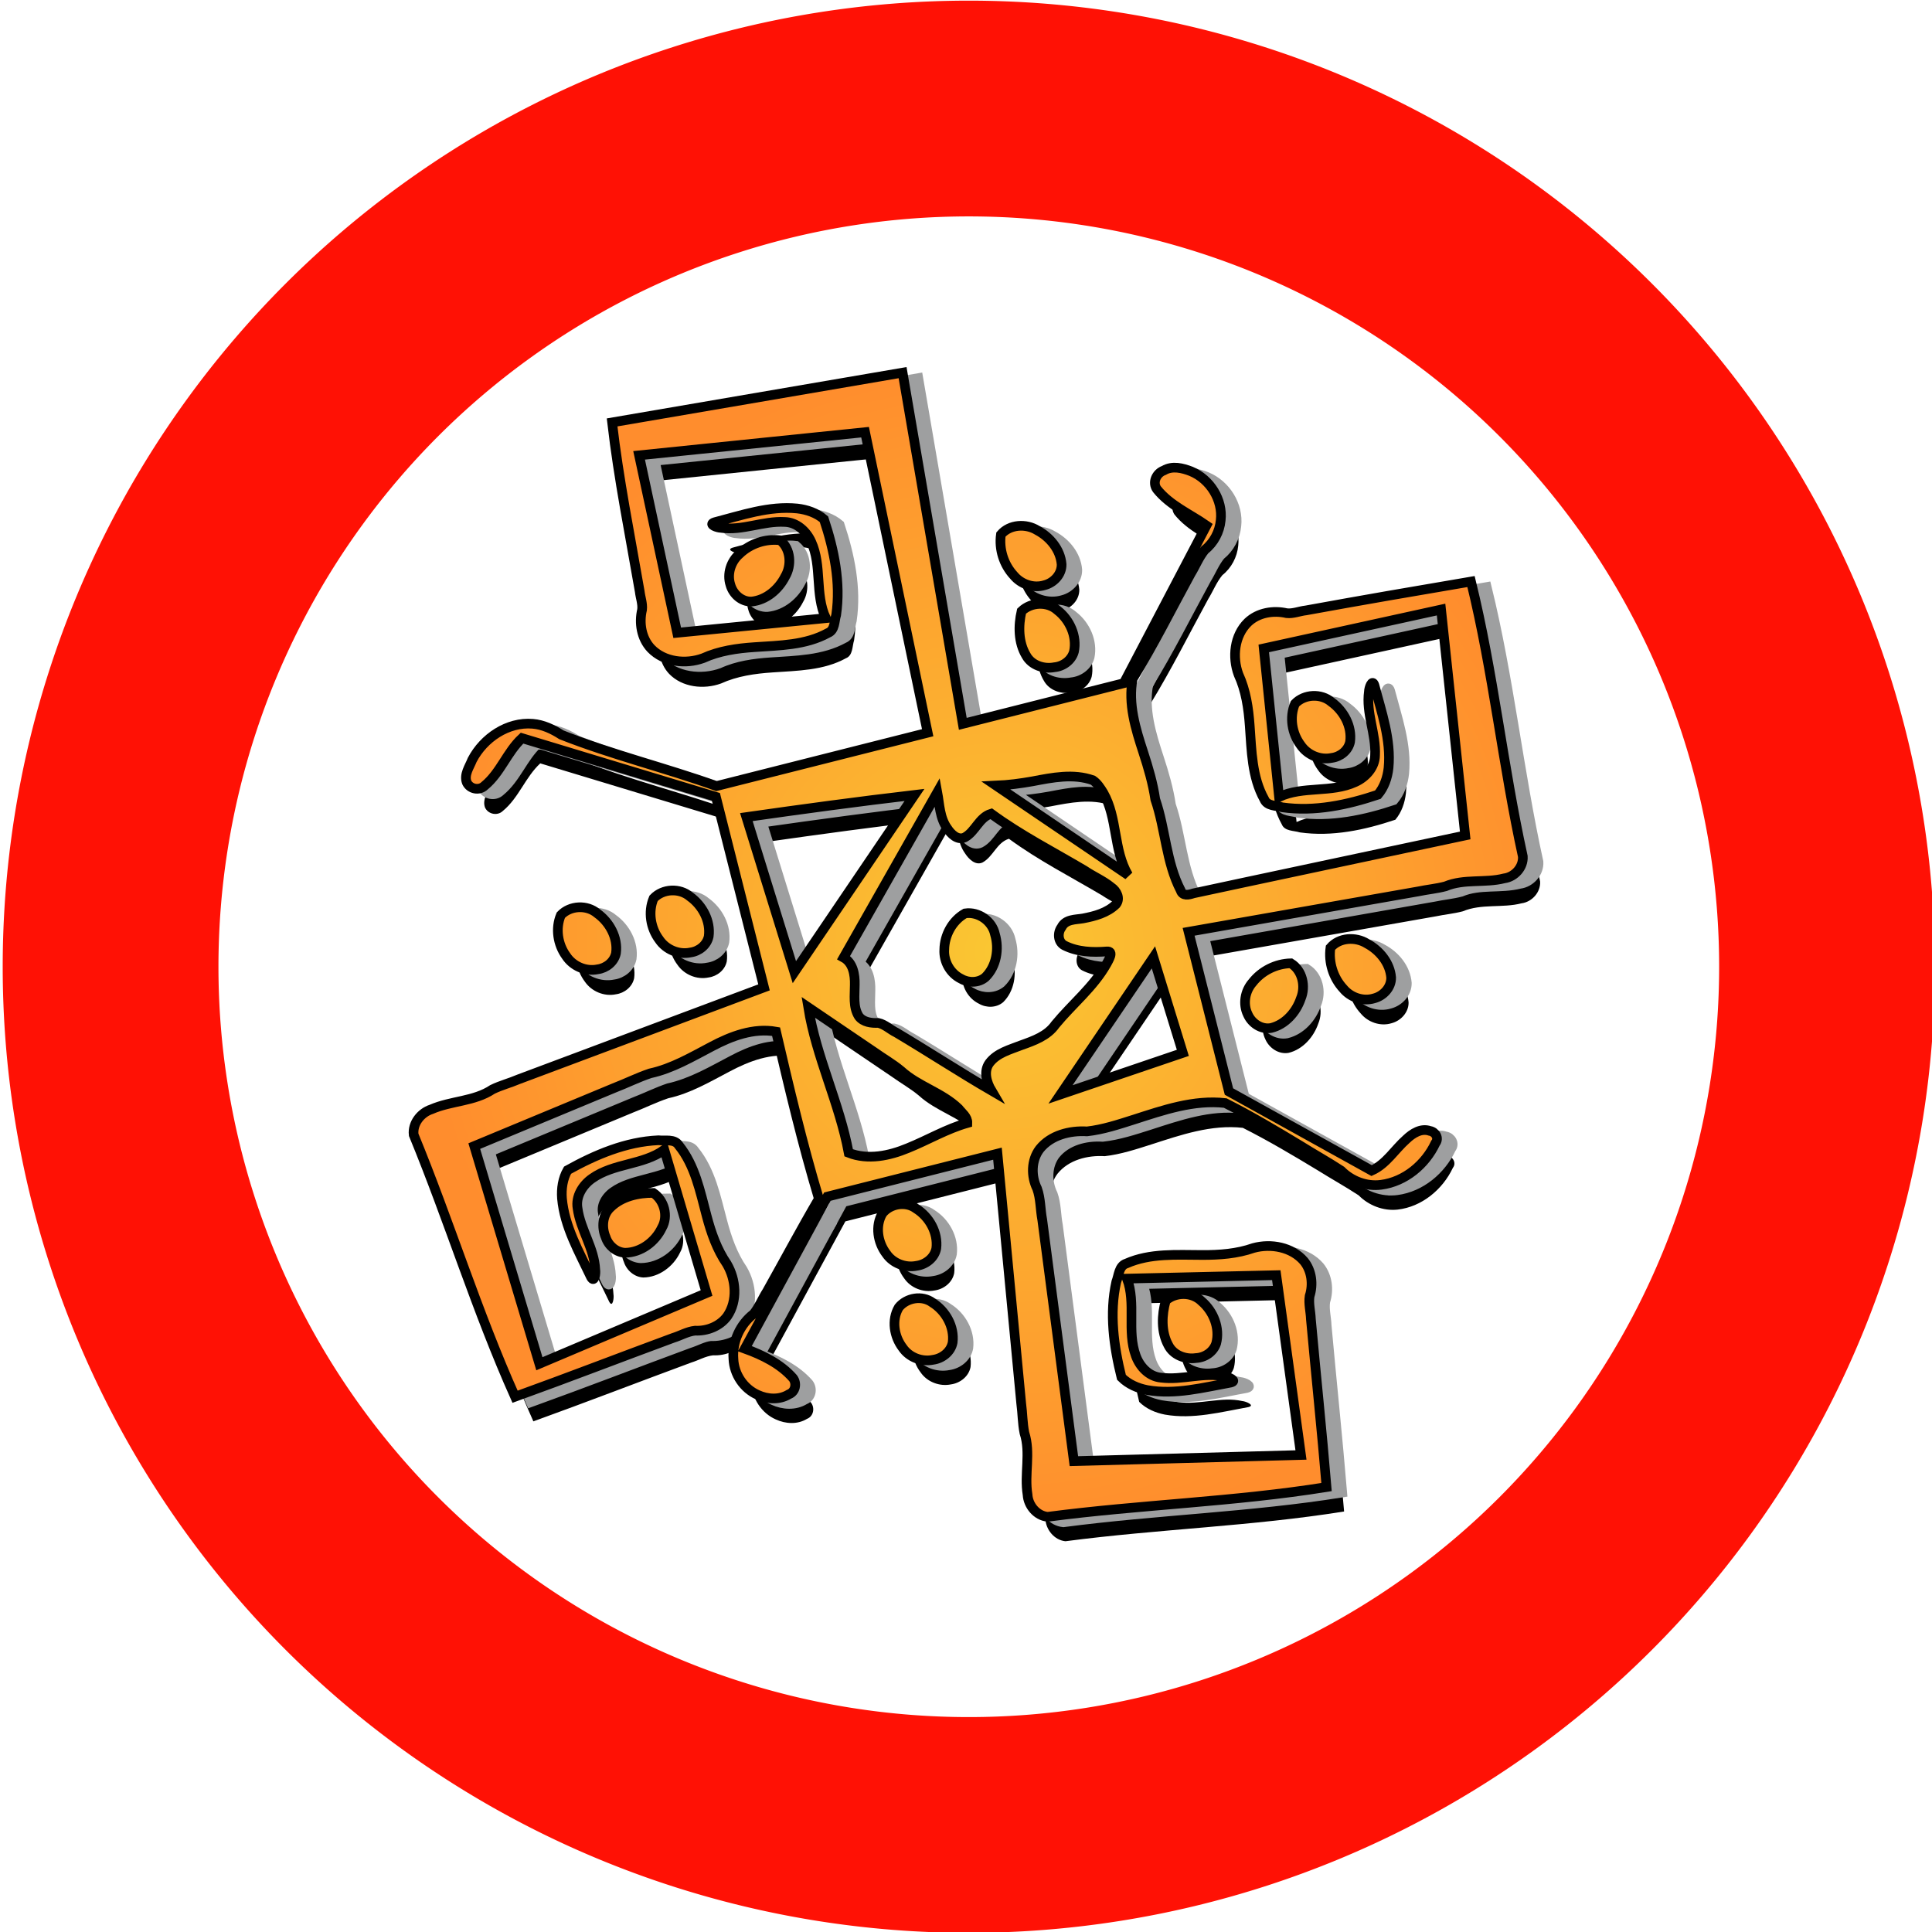
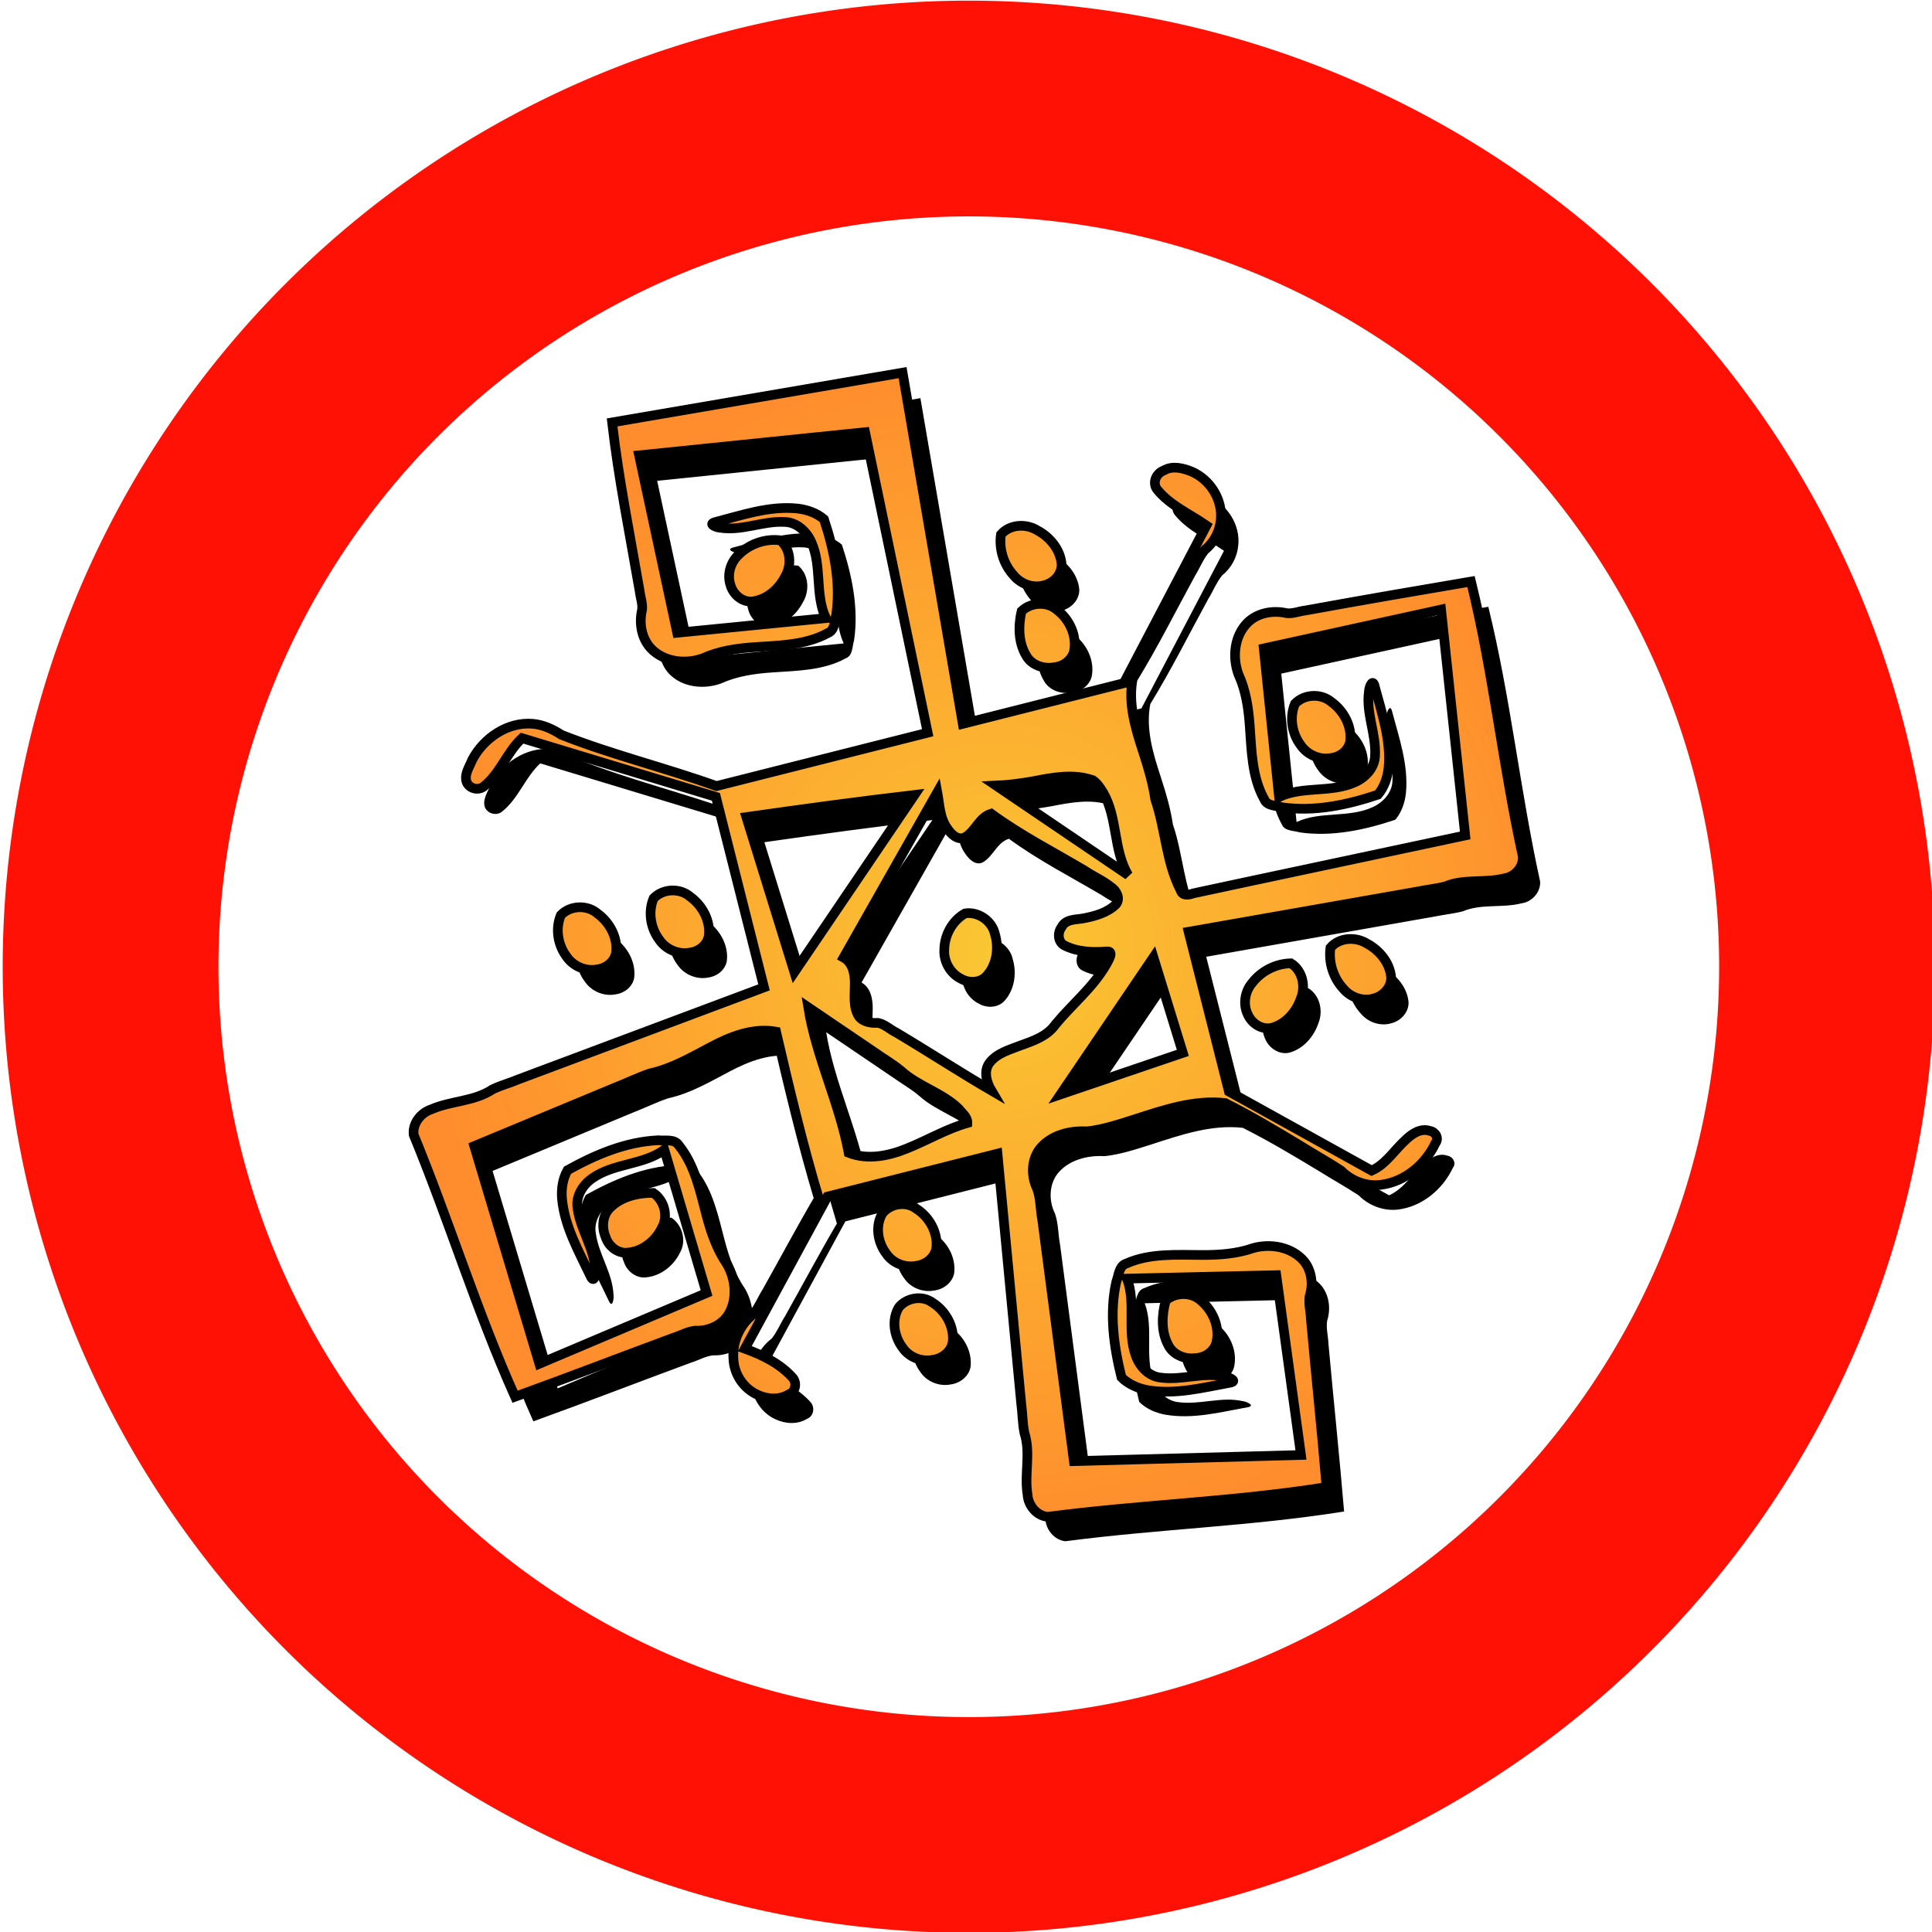
<svg xmlns="http://www.w3.org/2000/svg" xmlns:ns1="http://sodipodi.sourceforge.net/DTD/sodipodi-0.dtd" xmlns:ns2="http://www.inkscape.org/namespaces/inkscape" xmlns:xlink="http://www.w3.org/1999/xlink" width="150" height="150" id="svg25873" ns1:version="0.32" ns2:version="0.45.1" version="1.0" ns1:docbase="/home/pilar/colibri/flisol" ns1:docname="LugarExposicion.svg" ns2:output_extension="org.inkscape.output.svg.inkscape">
  <defs id="defs25875">
    <filter id="filter3262" ns2:collect="always">
      <feGaussianBlur id="feGaussianBlur3264" stdDeviation="0.588" ns2:collect="always" />
    </filter>
    <linearGradient id="linearGradient931">
      <stop style="stop-color:#fac732;stop-opacity:1;" id="stop932" offset="0" />
      <stop style="stop-color:#ff8d2d;stop-opacity:1;" id="stop933" offset="1" />
    </linearGradient>
    <radialGradient r="432.04" fy="-313.875" fx="-13397.574" cy="-313.875" cx="-13397.574" gradientTransform="matrix(-0.137,1.9012768e-2,1.9427505e-2,0.14,-1704.196,951.564)" gradientUnits="userSpaceOnUse" id="radialGradient5360" xlink:href="#linearGradient931" ns2:collect="always" />
    <filter id="filter4251" ns2:collect="always">
      <feGaussianBlur id="feGaussianBlur4253" stdDeviation="0.588" ns2:collect="always" />
    </filter>
    <filter id="filter4263" ns2:collect="always">
      <feGaussianBlur id="feGaussianBlur4265" stdDeviation="12.67" ns2:collect="always" />
    </filter>
  </defs>
  <ns1:namedview id="base" pagecolor="#ffffff" bordercolor="#666666" borderopacity="1.0" ns2:pageopacity="0.0" ns2:pageshadow="2" ns2:zoom="1.979899" ns2:cx="87.813814" ns2:cy="54.565657" ns2:document-units="px" ns2:current-layer="layer1" ns2:window-width="871" ns2:window-height="594" ns2:window-x="0" ns2:window-y="30" />
  <g ns2:label="Capa 1" ns2:groupmode="layer" id="layer1" transform="translate(-314.751,-417.612)">
    <g id="g42890" transform="matrix(2.128,0,0,2.128,-1119.85,-68.037)">
      <path transform="matrix(0.608,0,0,0.608,736.557,40.05)" d="M 7 367.5 A 51.5 51.5 0 1 1  -96,367.5 A 51.5 51.5 0 1 1  7 367.5 z" ns1:ry="51.5" ns1:rx="51.5" ns1:cy="367.5" ns1:cx="-44.5" id="path35150" style="fill:none;fill-opacity:1;fill-rule:nonzero;stroke:#ff1105;stroke-width:12.947;stroke-miterlimit:4;stroke-dasharray:none;stroke-opacity:1" ns1:type="arc" />
      <g ns2:label="Capa 1" id="g42885" transform="matrix(0.398,0,0,0.398,594.022,155.769)">
        <path id="path16137" d="M -13595.138,-1092.217 C -13668.751,-1094.538 -13742.365,-1096.858 -13815.979,-1099.178 C -13818.79,-1010.178 -13821.602,-921.178 -13824.413,-832.178 C -13865.658,-836.701 -13906.902,-841.226 -13948.147,-845.749 C -13974.034,-881.937 -13999.921,-918.124 -14025.808,-954.312 C -14014.581,-964.704 -14000.814,-972.903 -13992.808,-986.333 C -13989.872,-991.965 -13994.07,-998.359 -13999.899,-999.571 C -14006.675,-1002.414 -14014.003,-999.454 -14019.988,-996.1 C -14033.233,-988.321 -14040.812,-971.675 -14036.928,-956.653 C -14034.937,-948.27 -14029.53,-940.762 -14022.093,-936.387 C -14016.974,-931.69 -14013.579,-925.506 -14009.174,-920.19 C -13991.276,-896.08 -13974.294,-871.261 -13955.193,-848.065 C -13949.052,-830.033 -13952.2,-810.671 -13955.489,-792.408 C -13957.644,-780.443 -13959.427,-768.347 -13959.536,-756.179 C -13964.068,-732.979 -13961.018,-708.572 -13969.004,-686.011 C -13969.82,-681.323 -13974.665,-681.844 -13978.19,-682.506 C -14004.182,-684.494 -14030.194,-686.232 -14056.193,-688.141 C -14099.443,-691.239 -14142.693,-694.337 -14185.943,-697.434 C -14187.744,-754.173 -14189.544,-810.913 -14191.345,-867.652 C -14146.122,-864.134 -14100.898,-860.618 -14055.675,-857.1 C -14054.347,-819.811 -14053.02,-782.523 -14051.692,-745.234 C -14070.701,-751.063 -14090.841,-742.658 -14109.845,-748.431 C -14118.137,-750.881 -14125.91,-757.274 -14127.275,-766.207 C -14130.321,-782.06 -14124.814,-798.46 -14129.283,-814.124 C -14129.583,-816.529 -14133.039,-823.709 -14134.035,-818.349 C -14136.517,-797.558 -14140.922,-776.234 -14135.975,-755.448 C -14134.2,-748.42 -14130.802,-741.608 -14125.34,-736.725 C -14101.583,-732.267 -14076.591,-730.44 -14053.076,-737.183 C -14048.677,-739.232 -14041.821,-739.583 -14040.467,-745.048 C -14033.539,-762.935 -14036.087,-782.467 -14037.274,-801.1 C -14038.153,-814.252 -14038.07,-827.709 -14034.215,-840.429 C -14031.259,-853.906 -14035.123,-869.717 -14046.608,-878.146 C -14055.184,-884.287 -14066.702,-884.577 -14076.328,-880.903 C -14081.092,-879.695 -14086.053,-881.126 -14090.899,-880.973 C -14132.746,-882.74 -14174.608,-884.12 -14216.474,-885.357 C -14223.649,-815.755 -14221.088,-745.623 -14226.555,-675.913 C -14225.992,-667.86 -14218.436,-661.485 -14210.492,-661.542 C -14195.655,-659.875 -14180.697,-665.577 -14165.991,-661.675 C -14159.135,-660.849 -14152.198,-661.208 -14145.314,-660.724 C -14087.077,-658.63 -14028.839,-656.536 -13970.602,-654.441 C -13975.09,-613.521 -13979.579,-572.6 -13984.067,-531.679 C -14016.667,-507.193 -14049.267,-482.707 -14081.866,-458.22 C -14093.415,-461.593 -14101.117,-471.499 -14110.86,-477.937 C -14115.997,-481.638 -14122.981,-484.855 -14129.163,-481.704 C -14133.289,-480.438 -14135.435,-475.271 -14132.068,-472.038 C -14122.244,-456.977 -14104.932,-446.262 -14086.656,-446.733 C -14075.894,-447.045 -14065.605,-452.796 -14059.206,-461.373 C -14050.19,-469.269 -14040.579,-476.452 -14031.407,-484.166 C -14014.681,-497.756 -13997.837,-511.241 -13980.108,-523.515 C -13957.15,-529.382 -13933.395,-524.677 -13910.552,-520.668 C -13898.667,-518.639 -13886.648,-516.416 -13874.559,-516.741 C -13861.94,-519.289 -13847.373,-517.749 -13837.643,-508.591 C -13830.095,-501.127 -13828.313,-489.23 -13831.598,-479.377 C -13833.219,-471.599 -13831.8,-463.628 -13832.192,-455.764 C -13831.715,-394.925 -13831.238,-334.087 -13830.762,-273.248 C -13887.183,-266.955 -13943.604,-260.66 -14000.025,-254.366 C -14000.1,-299.721 -14000.174,-345.076 -14000.249,-390.431 C -13963.185,-394.717 -13926.121,-399.004 -13889.057,-403.29 C -13893.366,-383.876 -13883.386,-364.463 -13887.634,-345.057 C -13889.418,-336.597 -13895.171,-328.339 -13903.969,-326.268 C -13919.529,-321.971 -13936.315,-326.172 -13951.574,-320.473 C -13953.947,-319.984 -13960.831,-315.97 -13955.409,-315.4 C -13934.483,-314.567 -13912.871,-311.852 -13892.541,-318.444 C -13885.679,-320.775 -13879.161,-324.714 -13874.747,-330.561 C -13872.241,-354.386 -13872.239,-379.232 -13880.732,-401.957 C -13883.246,-406.417 -13884.299,-413.6 -13890.137,-414.571 C -13908.864,-419.946 -13928.401,-415.737 -13947.2,-413.093 C -13960.084,-411.236 -13973.306,-410.368 -13986.154,-412.976 C -13999.597,-414.701 -14014.711,-409.743 -14022.267,-397.991 C -14027.076,-390.003 -14026.823,-379.695 -14022.825,-371.433 C -14021.159,-365.846 -14022.004,-359.919 -14021.407,-354.177 C -14019.387,-312.092 -14018.006,-269.978 -14015.686,-227.907 C -13945.541,-226.44 -13875.628,-234.097 -13805.519,-234.621 C -13797.426,-236.577 -13792.224,-245.088 -13792.897,-253.178 C -13792.489,-268.712 -13799.72,-283.769 -13796.94,-299.339 C -13796.477,-306.77 -13797.595,-314.188 -13797.604,-321.623 C -13800.325,-384.23 -13803.045,-446.837 -13805.766,-509.444 C -13762.189,-504.664 -13718.613,-499.884 -13675.036,-495.106 C -13649.379,-460.32 -13623.722,-425.535 -13598.065,-390.75 C -13610.564,-384.145 -13622.865,-375.905 -13630.774,-363.93 C -13633.219,-359.553 -13631.188,-353.489 -13626.081,-352.319 C -13618.474,-348.983 -13609.644,-350.749 -13602.848,-355.125 C -13593.023,-361.157 -13587.352,-372.956 -13588.52,-384.397 C -13589.332,-397.247 -13597.012,-409.329 -13608.184,-415.671 C -13612.947,-420.136 -13616.162,-425.928 -13620.387,-430.865 C -13636.457,-452.022 -13652.056,-473.539 -13668.524,-494.392 C -13661.93,-537.016 -13657.89,-579.977 -13653.973,-622.914 C -13637.666,-628.229 -13620.15,-624.202 -13604.534,-618.481 C -13588.781,-612.832 -13573.038,-606.218 -13556.164,-604.944 C -13546.632,-603.15 -13537.411,-600.03 -13527.97,-597.831 C -13491.335,-588.266 -13454.706,-578.679 -13418.074,-569.106 C -13426.695,-512.993 -13435.316,-456.881 -13443.937,-400.768 C -13487.75,-412.512 -13531.562,-424.263 -13575.375,-436.009 C -13569.852,-472.907 -13564.329,-509.804 -13558.807,-546.702 C -13541.184,-537.494 -13519.846,-542.075 -13502.218,-532.922 C -13494.514,-528.997 -13488.043,-521.288 -13488.34,-512.254 C -13488.247,-496.108 -13496.67,-480.988 -13495.138,-464.767 C -13495.283,-462.347 -13493.198,-454.655 -13491.235,-459.743 C -13484.982,-479.734 -13476.728,-499.895 -13477.793,-521.244 C -13478.254,-528.479 -13480.357,-535.799 -13484.853,-541.586 C -13507.204,-550.216 -13531.194,-556.695 -13555.35,-554.416 C -13560.311,-553.15 -13567.521,-554.006 -13569.981,-548.622 C -13580.054,-531.939 -13581.081,-511.976 -13583.428,-493.134 C -13584.993,-480.208 -13587.601,-467.214 -13593.469,-455.488 C -13598.639,-442.959 -13597.793,-427.073 -13588.415,-416.714 C -13581.957,-409.988 -13571.937,-407.547 -13562.919,-409.256 C -13557.09,-409.41 -13551.586,-407.051 -13545.886,-406.132 C -13504.725,-397.12 -13463.701,-387.485 -13422.475,-378.769 C -13402.888,-446.239 -13391.751,-515.757 -13374.24,-583.744 C -13374.423,-592.358 -13381.819,-599.383 -13390.026,-600.839 C -13405.551,-605.209 -13422.596,-602.159 -13437.434,-609.308 C -13444.082,-611.498 -13451.096,-612.254 -13457.838,-614.112 C -13521.76,-628.416 -13585.681,-642.72 -13649.603,-657.025 C -13644.25,-705.842 -13638.897,-754.658 -13633.544,-803.474 C -13587.585,-824.677 -13541.625,-845.877 -13495.666,-867.08 C -13483.122,-858.339 -13476.097,-843.632 -13462.978,-835.608 C -13458.422,-832.238 -13451.667,-834.609 -13450.044,-839.962 C -13448.689,-846.053 -13453.681,-851.208 -13456.472,-856.157 C -13467.196,-871.115 -13486.606,-880.771 -13505.044,-876.642 C -13512.748,-874.945 -13519.449,-870.454 -13525.347,-865.427 C -13560.898,-845.378 -13598.946,-830.313 -13635.084,-811.413 C -13689.197,-817.348 -13743.31,-823.283 -13797.423,-829.218 C -13792.273,-905.758 -13787.123,-982.298 -13781.974,-1058.839 C -13725.247,-1060.886 -13668.521,-1062.934 -13611.794,-1064.982 C -13615.116,-1019.754 -13618.438,-974.526 -13621.76,-929.297 C -13659.042,-927.805 -13696.324,-926.313 -13733.606,-924.82 C -13727.859,-943.854 -13736.361,-963.955 -13730.675,-982.984 C -13728.263,-991.286 -13721.907,-999.088 -13712.979,-1000.49 C -13697.139,-1003.607 -13680.714,-998.167 -13665.069,-1002.707 C -13662.666,-1003.017 -13655.501,-1006.503 -13660.865,-1007.477 C -13681.669,-1009.875 -13703.014,-1014.193 -13723.781,-1009.158 C -13730.801,-1007.353 -13737.6,-1003.927 -13742.458,-998.441 C -13746.813,-974.623 -13748.521,-949.576 -13741.632,-926.056 C -13739.575,-921.699 -13739.191,-914.902 -13733.751,-913.591 C -13715.836,-906.735 -13696.313,-909.368 -13677.686,-910.639 C -13664.537,-911.577 -13651.08,-911.554 -13638.342,-907.756 C -13624.852,-904.859 -13609.059,-908.793 -13600.679,-920.315 C -13594.568,-928.926 -13594.34,-940.457 -13598.062,-950.076 C -13599.215,-954.568 -13598.074,-959.255 -13598.196,-963.833 C -13596.792,-1006.616 -13594.152,-1049.393 -13595.138,-1092.217 z M -13707.844,-987.323 C -13714.763,-979.776 -13713.886,-967.545 -13707.695,-959.834 C -13701.55,-951.009 -13691.215,-944.366 -13680.21,-944.797 C -13672.761,-945.542 -13667.157,-952.222 -13666.215,-959.412 C -13664.69,-967.944 -13669.005,-976.808 -13676.22,-981.436 C -13685.187,-987.955 -13697.133,-990.173 -13707.844,-987.323 z M -13872.268,-968.82 C -13879.938,-975.597 -13892.147,-974.494 -13899.74,-968.163 C -13908.449,-961.859 -13914.892,-951.403 -13914.262,-940.412 C -13913.38,-932.98 -13906.599,-927.503 -13899.396,-926.696 C -13890.84,-925.33 -13882.061,-929.809 -13877.57,-937.105 C -13871.221,-946.189 -13869.23,-958.167 -13872.268,-968.82 z M -13879.68,-909.764 C -13887.698,-915.61 -13900.019,-914.449 -13906.445,-906.739 C -13914.552,-898.444 -13918.415,-885.481 -13914.422,-874.363 C -13911.77,-868.134 -13904.997,-864.473 -13898.358,-864.76 C -13890.245,-864.321 -13881.536,-868.46 -13878.513,-876.363 C -13874,-886.931 -13875.687,-899.304 -13879.68,-909.764 z M -13654.077,-785.295 C -13660.622,-745.264 -13667.168,-705.233 -13673.713,-665.201 C -13709.548,-704.931 -13745.383,-744.66 -13781.219,-784.389 C -13738.845,-785.307 -13696.458,-785.434 -13654.077,-785.295 z M -13798.424,-783.989 C -13769.544,-746.309 -13740.663,-708.63 -13711.783,-670.95 C -13718.274,-666.092 -13718.462,-657.008 -13717.272,-649.71 C -13716.21,-641.842 -13713.553,-633.319 -13717.025,-625.698 C -13719.778,-620.857 -13725.615,-619.325 -13730.762,-618.857 C -13735.677,-617.018 -13738.946,-612.604 -13743.236,-609.749 C -13764.96,-592.374 -13785.929,-574.075 -13807.815,-556.9 C -13805.094,-563.409 -13803.748,-572.087 -13809.179,-577.624 C -13815.859,-584.311 -13825.782,-585.381 -13834.536,-587.501 C -13844.318,-589.527 -13854.995,-591.665 -13862.08,-599.331 C -13876.65,-612.735 -13894.175,-623.127 -13906.334,-639.022 C -13908.056,-641.459 -13913.761,-648.077 -13907.76,-648.315 C -13897.094,-648.951 -13885.973,-650.934 -13877.019,-657.124 C -13872.482,-660.365 -13873.016,-667.213 -13876.681,-670.912 C -13880.616,-676.646 -13887.786,-675.086 -13893.637,-675.281 C -13902.592,-675.733 -13912.169,-676.886 -13919.571,-682.385 C -13923.571,-686.224 -13921.415,-692.37 -13917.759,-695.589 C -13912.349,-701.432 -13905.401,-705.523 -13899.528,-710.855 C -13878.223,-727.837 -13855.776,-743.513 -13836.184,-762.539 C -13826.772,-761.04 -13822.594,-750.769 -13814.048,-747.632 C -13808.444,-745.961 -13804.173,-751.709 -13802.108,-756.148 C -13797.533,-764.737 -13798.849,-774.657 -13798.424,-783.989 z M -14073.143,-812.817 C -14081.106,-819.136 -14093.673,-817.93 -14100.392,-810.326 C -14108.642,-802.453 -14113.289,-790.065 -14110.131,-778.847 C -14107.925,-772.615 -14101.427,-768.76 -14094.959,-768.793 C -14085.934,-768.161 -14077.063,-773.44 -14073.087,-781.526 C -14067.804,-791.039 -14067.54,-803.378 -14073.143,-812.817 z M -13842.777,-782.879 C -13872.374,-756.178 -13901.971,-729.477 -13931.568,-702.776 C -13923.049,-723.053 -13929.794,-746.092 -13921.64,-766.456 C -13920,-770.163 -13918.224,-774.167 -13915.191,-776.881 C -13901.418,-784.064 -13885.395,-783.069 -13870.375,-782.303 C -13861.176,-781.947 -13851.947,-782.019 -13842.777,-782.879 z M -13506.214,-731.656 C -13514.176,-737.979 -13526.748,-736.779 -13533.469,-729.173 C -13541.721,-721.3 -13546.372,-708.911 -13543.214,-697.69 C -13541.009,-691.457 -13534.511,-687.599 -13528.041,-687.632 C -13519.015,-686.999 -13510.14,-692.275 -13506.16,-700.362 C -13500.874,-709.875 -13500.605,-722.217 -13506.214,-731.656 z M -13576.81,-734.555 C -13584.771,-740.877 -13597.339,-739.678 -13604.06,-732.074 C -13612.312,-724.203 -13616.959,-711.815 -13613.801,-700.597 C -13611.596,-694.364 -13605.097,-690.509 -13598.628,-690.541 C -13589.604,-689.908 -13580.729,-695.18 -13576.751,-703.267 C -13571.466,-712.779 -13571.203,-725.119 -13576.81,-734.555 z M -13806.558,-691.204 C -13816.723,-691.329 -13825.924,-682.684 -13826.584,-672.558 C -13828.29,-661.283 -13824.386,-648.64 -13815.022,-641.701 C -13809.463,-638.124 -13801.964,-639.051 -13796.869,-643.037 C -13789.345,-648.061 -13785.557,-657.664 -13787.362,-666.494 C -13789.005,-677.251 -13796.347,-687.175 -13806.558,-691.204 z M -13680.37,-637.681 C -13681.193,-599.764 -13693.682,-563.273 -13695.401,-525.444 C -13708.887,-517.852 -13725.281,-519.018 -13739.748,-522.804 C -13755.433,-526.726 -13770.51,-533.105 -13786.601,-535.344 C -13787.387,-539.828 -13783.582,-543.34 -13781.545,-546.935 C -13770.779,-560.674 -13753.811,-567.594 -13742.693,-580.993 C -13737.171,-587.075 -13730.602,-592.069 -13724.658,-597.722 C -13709.895,-611.042 -13695.132,-624.361 -13680.37,-637.681 z M -13941.845,-639.117 C -13914.13,-608.383 -13886.414,-577.651 -13858.699,-546.918 C -13890.405,-552.994 -13922.111,-559.069 -13953.817,-565.144 C -13949.801,-589.797 -13945.836,-614.46 -13941.845,-639.117 z M -14074.285,-627.998 C -14081.956,-634.775 -14094.164,-633.671 -14101.757,-627.341 C -14110.466,-621.036 -14116.909,-610.581 -14116.279,-599.589 C -14115.397,-592.158 -14108.615,-586.68 -14101.412,-585.873 C -14092.856,-584.509 -14084.077,-588.986 -14079.585,-596.282 C -14073.237,-605.366 -14071.24,-617.344 -14074.285,-627.998 z M -14043.294,-620.493 C -14051.204,-613.995 -14052.056,-601.764 -14047.012,-593.26 C -14042.171,-583.659 -14032.876,-575.627 -14021.921,-574.504 C -14014.443,-574.193 -14007.955,-580.016 -14006.012,-587.001 C -14003.301,-595.233 -14006.325,-604.615 -14012.816,-610.211 C -14020.777,-617.926 -14032.288,-621.803 -14043.294,-620.493 z M -13546.138,-515.857 C -13553.571,-509.286 -13555.091,-497.006 -13548.946,-489.071 C -13542.591,-479.372 -13530.768,-472.808 -13519.053,-474.313 C -13512.416,-475.561 -13507.381,-481.363 -13506.232,-487.896 C -13504.078,-495.629 -13506.122,-504.903 -13513.024,-509.615 C -13522.374,-516.474 -13534.98,-517.518 -13546.138,-515.857 z M -13714.175,-476.999 C -13721.033,-483.442 -13732.849,-483.795 -13739.666,-477.085 C -13748.636,-469.613 -13753.625,-456.905 -13750.579,-445.438 C -13748.306,-438.615 -13741.182,-434.513 -13734.195,-434.54 C -13725.52,-434.006 -13716.783,-438.787 -13712.897,-446.627 C -13707.664,-455.884 -13707.365,-468.429 -13714.175,-476.999 z M -13716.607,-405.472 C -13723.46,-411.919 -13735.274,-412.279 -13742.093,-405.574 C -13751.065,-398.108 -13756.055,-385.404 -13753.013,-373.939 C -13750.744,-367.115 -13743.622,-363.013 -13736.637,-363.037 C -13727.964,-362.501 -13719.225,-367.274 -13715.334,-375.11 C -13710.098,-384.361 -13709.786,-396.91 -13716.607,-405.472 z M -13915.549,-383.01 C -13923.829,-388.476 -13936.083,-386.745 -13942.142,-378.743 C -13949.851,-370.076 -13953.103,-356.946 -13948.591,-346.026 C -13945.641,-339.915 -13938.681,-336.586 -13932.051,-337.192 C -13923.939,-337.137 -13915.485,-341.693 -13912.822,-349.695 C -13908.799,-360.455 -13911.07,-372.754 -13915.549,-383.01 z " style="fill:#000000;fill-opacity:1;stroke:none;stroke-width:9.719;stroke-miterlimit:4;stroke-dasharray:none;stroke-opacity:1;filter:url(#filter4263)" transform="matrix(-0.121,1.6844181e-2,1.6844181e-2,0.121,-1367.507,584.252)" />
-         <path id="path16139" d="M 86.702,598.712 C 96.721,596.996 106.739,595.279 116.758,593.562 C 118.835,605.675 120.911,617.788 122.987,629.901 C 128.54,628.498 134.092,627.095 139.644,625.693 C 142.495,620.254 145.345,614.815 148.196,609.376 C 146.463,608.169 144.426,607.31 143.076,605.626 C 142.568,604.912 143.02,603.958 143.794,603.681 C 144.666,603.164 145.724,603.429 146.606,603.774 C 148.565,604.585 149.917,606.717 149.672,608.844 C 149.559,610.028 148.962,611.157 148.029,611.897 C 147.418,612.636 147.072,613.546 146.571,614.356 C 144.583,617.993 142.733,621.708 140.563,625.242 C 140.067,627.824 140.865,630.411 141.662,632.845 C 142.184,634.44 142.657,636.059 142.904,637.72 C 143.964,640.806 144.012,644.2 145.532,647.133 C 145.733,647.758 146.385,647.594 146.854,647.437 C 150.37,646.671 153.893,645.939 157.41,645.183 C 163.264,643.938 169.117,642.692 174.97,641.446 C 174.138,633.656 173.305,625.865 172.472,618.075 C 166.357,619.415 160.242,620.756 154.127,622.097 C 154.655,627.219 155.182,632.342 155.709,637.465 C 158.197,636.306 161.11,637.072 163.598,635.922 C 164.685,635.429 165.626,634.408 165.643,633.16 C 165.758,630.935 164.693,628.798 165.007,626.572 C 165.002,626.238 165.337,625.19 165.575,625.904 C 166.31,628.699 167.318,631.53 167.037,634.466 C 166.928,635.46 166.593,636.456 165.939,637.227 C 162.776,638.289 159.395,639.013 156.052,638.539 C 155.411,638.342 154.468,638.425 154.179,637.703 C 152.891,635.39 152.868,632.672 152.676,630.102 C 152.547,628.287 152.28,626.449 151.511,624.784 C 150.85,622.998 151.078,620.763 152.487,619.392 C 153.543,618.39 155.112,618.131 156.498,618.45 C 157.172,618.525 157.823,618.235 158.488,618.164 C 164.175,617.126 169.871,616.142 175.571,615.177 C 177.874,624.555 178.859,634.191 180.931,643.616 C 181.007,644.728 180.096,645.743 179.008,645.886 C 177.012,646.396 174.859,645.901 172.923,646.714 C 172.001,646.957 171.046,647.04 170.114,647.237 C 162.193,648.63 154.272,650.024 146.351,651.418 C 147.742,656.926 149.134,662.435 150.525,667.943 C 155.447,670.671 160.369,673.398 165.291,676.126 C 166.806,675.445 167.671,673.945 168.88,672.879 C 169.512,672.276 170.405,671.703 171.31,672.016 C 171.898,672.111 172.29,672.776 171.891,673.282 C 170.849,675.495 168.737,677.268 166.274,677.591 C 164.764,677.796 163.197,677.202 162.134,676.125 C 160.751,675.217 159.301,674.418 157.9,673.538 C 155.355,671.998 152.796,670.475 150.139,669.135 C 146.889,668.769 143.732,669.864 140.685,670.846 C 139.099,671.349 137.498,671.882 135.84,672.067 C 134.066,671.959 132.104,672.446 130.948,673.883 C 130.058,675.047 130.041,676.707 130.678,677.992 C 131.047,679.024 131.005,680.141 131.208,681.208 C 132.299,689.534 133.391,697.86 134.482,706.185 C 142.315,705.973 150.147,705.761 157.979,705.548 C 157.127,699.347 156.275,693.145 155.423,686.944 C 150.275,687.063 145.127,687.182 139.979,687.3 C 140.936,689.873 139.942,692.716 140.891,695.288 C 141.296,696.41 142.239,697.43 143.482,697.546 C 145.69,697.837 147.905,696.944 150.099,697.433 C 150.433,697.454 151.45,697.872 150.719,698.053 C 147.875,698.565 144.972,699.347 142.068,698.832 C 141.086,698.644 140.12,698.23 139.405,697.514 C 138.61,694.305 138.137,690.909 138.866,687.641 C 139.125,686.983 139.132,685.981 139.912,685.738 C 142.37,684.647 145.12,684.851 147.741,684.855 C 149.537,684.864 151.361,684.731 153.068,684.13 C 154.874,683.639 157.035,684.029 158.291,685.494 C 159.095,686.49 159.261,687.895 158.873,689.095 C 158.746,689.922 158.983,690.747 159.012,691.574 C 159.533,697.34 160.143,703.098 160.623,708.867 C 151.062,710.402 141.36,710.684 131.766,711.946 C 130.622,711.832 129.749,710.768 129.688,709.649 C 129.337,707.533 130.039,705.337 129.363,703.262 C 129.158,702.255 129.17,701.219 129.03,700.203 C 128.211,691.593 127.393,682.983 126.575,674.373 C 120.708,675.854 114.843,677.337 108.976,678.818 C 106.13,684.061 103.285,689.304 100.439,694.547 C 102.273,695.212 104.111,696.105 105.42,697.591 C 105.837,698.143 105.675,699.011 104.999,699.268 C 104.023,699.869 102.782,699.795 101.77,699.326 C 100.312,698.688 99.312,697.183 99.254,695.597 C 99.121,693.825 99.941,692.027 101.348,690.948 C 101.914,690.247 102.243,689.394 102.727,688.639 C 104.522,685.441 106.245,682.203 108.1,679.04 C 106.391,673.34 105.017,667.548 103.671,661.754 C 101.37,661.334 99.074,662.19 97.068,663.254 C 94.993,664.337 92.944,665.567 90.63,666.066 C 89.377,666.488 88.191,667.081 86.958,667.556 C 82.12,669.566 77.281,671.577 72.443,673.588 C 74.688,681.095 76.934,688.601 79.179,696.108 C 84.945,693.669 90.71,691.23 96.476,688.792 C 95.02,683.853 93.563,678.914 92.107,673.975 C 89.873,675.568 86.869,675.348 84.633,676.934 C 83.655,677.618 82.917,678.794 83.129,680.024 C 83.423,682.233 84.862,684.139 84.961,686.386 C 85.027,686.714 84.888,687.805 84.523,687.147 C 83.289,684.533 81.777,681.934 81.516,678.995 C 81.442,677.998 81.59,676.957 82.095,676.08 C 84.986,674.475 88.142,673.134 91.488,672.986 C 92.19,673.065 93.159,672.811 93.598,673.5 C 95.292,675.589 95.812,678.298 96.491,680.83 C 96.951,682.567 97.554,684.293 98.579,685.785 C 99.524,687.399 99.711,689.587 98.626,691.181 C 97.871,692.224 96.547,692.748 95.282,692.686 C 94.482,692.775 93.775,693.202 93.013,693.437 C 87.558,695.451 82.133,697.548 76.663,699.523 C 72.701,690.673 69.859,681.381 66.172,672.42 C 66.034,671.239 66.911,670.138 68.005,669.783 C 70.045,668.891 72.433,668.984 74.325,667.724 C 75.192,667.299 76.137,667.062 77.023,666.68 C 85.489,663.509 93.955,660.338 102.421,657.167 C 100.761,650.596 99.101,644.025 97.442,637.453 C 90.756,635.429 84.07,633.404 77.384,631.38 C 75.836,632.814 75.155,634.957 73.514,636.304 C 72.955,636.851 71.987,636.655 71.663,635.954 C 71.362,635.147 71.947,634.348 72.234,633.618 C 73.416,631.37 75.885,629.681 78.484,629.895 C 79.566,629.981 80.567,630.461 81.464,631.038 C 86.708,633.104 92.199,634.442 97.501,636.339 C 104.785,634.499 112.07,632.659 119.354,630.818 C 117.195,620.453 115.036,610.088 112.877,599.723 C 105.083,600.522 97.29,601.32 89.496,602.119 C 90.81,608.238 92.124,614.358 93.438,620.477 C 98.563,619.973 103.688,619.468 108.813,618.963 C 107.666,616.47 108.445,613.561 107.306,611.068 C 106.819,609.979 105.801,609.033 104.554,609.011 C 102.33,608.886 100.188,609.942 97.963,609.619 C 97.628,609.622 96.583,609.282 97.298,609.047 C 100.096,608.323 102.932,607.327 105.866,607.621 C 106.86,607.734 107.855,608.073 108.623,608.731 C 109.67,611.899 110.378,615.284 109.889,618.625 C 109.69,619.265 109.769,620.209 109.046,620.495 C 106.727,621.773 104.009,621.784 101.438,621.965 C 99.624,622.087 97.786,622.345 96.117,623.106 C 94.303,623.769 92.02,623.515 90.669,622.041 C 89.73,620.993 89.486,619.481 89.796,618.137 C 89.891,617.494 89.636,616.866 89.566,616.23 C 88.559,610.4 87.381,604.594 86.702,598.712 z M 104.103,610.909 C 105.192,611.809 105.305,613.497 104.605,614.669 C 103.933,615.992 102.646,617.097 101.134,617.247 C 100.101,617.287 99.208,616.48 98.943,615.515 C 98.572,614.378 98.993,613.084 99.892,612.314 C 100.994,611.253 102.584,610.723 104.103,610.909 z M 126.931,610.312 C 127.851,609.24 129.541,609.158 130.699,609.879 C 132.01,610.576 133.089,611.882 133.212,613.397 C 133.233,614.429 132.41,615.307 131.44,615.554 C 130.297,615.904 129.012,615.458 128.259,614.547 C 127.218,613.426 126.717,611.826 126.931,610.312 z M 129.067,618.244 C 130.052,617.292 131.759,617.217 132.784,618.149 C 134.05,619.129 134.825,620.827 134.489,622.424 C 134.244,623.327 133.384,623.956 132.47,624.042 C 131.37,624.255 130.108,623.851 129.543,622.833 C 128.725,621.475 128.72,619.749 129.067,618.244 z M 100.594,639.548 C 102.25,644.896 103.906,650.244 105.562,655.591 C 109.705,649.479 113.848,643.367 117.992,637.255 C 112.182,637.935 106.385,638.723 100.594,639.548 z M 120.351,636.982 C 117.119,642.682 113.888,648.382 110.656,654.082 C 111.637,654.622 111.835,655.861 111.811,656.881 C 111.815,657.977 111.614,659.192 112.233,660.168 C 112.702,660.777 113.529,660.876 114.241,660.842 C 114.948,661 115.479,661.541 116.12,661.85 C 119.42,663.812 122.634,665.915 125.952,667.846 C 125.457,667.008 125.108,665.848 125.745,664.988 C 126.531,663.947 127.867,663.612 129.023,663.155 C 130.322,662.692 131.741,662.197 132.564,661.015 C 134.3,658.905 136.499,657.151 137.859,654.747 C 138.047,654.381 138.702,653.368 137.877,653.45 C 136.407,653.566 134.849,653.506 133.507,652.83 C 132.825,652.473 132.768,651.527 133.199,650.952 C 133.628,650.093 134.637,650.17 135.433,650.032 C 136.649,649.8 137.936,649.46 138.843,648.568 C 139.317,647.967 138.905,647.168 138.345,646.797 C 137.494,646.101 136.466,645.675 135.562,645.057 C 132.327,643.141 128.96,641.425 125.921,639.196 C 124.663,639.581 124.287,641.064 123.178,641.655 C 122.444,641.99 121.751,641.286 121.384,640.718 C 120.595,639.631 120.587,638.25 120.351,636.982 z M 157.357,627.818 C 158.325,626.803 160.066,626.729 161.129,627.64 C 162.407,628.56 163.278,630.165 163.059,631.758 C 162.876,632.652 162.061,633.303 161.177,633.421 C 159.955,633.679 158.642,633.127 157.944,632.097 C 157.041,630.897 156.769,629.215 157.357,627.818 z M 126.435,636.291 C 130.989,639.378 135.542,642.465 140.096,645.552 C 138.546,642.943 139.03,639.665 137.528,637.036 C 137.233,636.561 136.914,636.047 136.448,635.734 C 134.429,635.014 132.257,635.454 130.219,635.845 C 128.968,636.068 127.705,636.234 126.435,636.291 z M 81.401,649.692 C 82.369,648.676 84.11,648.601 85.174,649.513 C 86.452,650.432 87.323,652.037 87.105,653.631 C 86.922,654.525 86.107,655.176 85.222,655.295 C 84,655.553 82.686,655 81.989,653.97 C 81.086,652.77 80.814,651.089 81.401,649.692 z M 90.996,647.953 C 91.964,646.938 93.705,646.863 94.769,647.774 C 96.046,648.694 96.917,650.298 96.698,651.892 C 96.515,652.786 95.701,653.436 94.816,653.555 C 93.594,653.813 92.281,653.261 91.583,652.231 C 90.68,651.032 90.408,649.35 90.996,647.953 z M 123.227,649.511 C 124.614,649.301 126.036,650.308 126.319,651.679 C 126.767,653.188 126.473,654.991 125.325,656.117 C 124.633,656.712 123.59,656.728 122.818,656.28 C 121.694,655.736 120.994,654.495 121.073,653.254 C 121.093,651.752 121.907,650.256 123.227,649.511 z M 106.995,659.227 C 107.828,664.394 110.229,669.145 111.183,674.284 C 113.171,675.065 115.39,674.594 117.296,673.801 C 119.365,672.967 121.305,671.808 123.462,671.197 C 123.484,670.569 122.898,670.161 122.551,669.708 C 120.818,668.035 118.367,667.411 116.592,665.791 C 115.722,665.065 114.729,664.507 113.809,663.847 C 111.537,662.307 109.266,660.767 106.995,659.227 z M 142.711,654.059 C 139.507,658.787 136.302,663.515 133.098,668.244 C 137.317,666.81 141.535,665.377 145.754,663.944 C 144.74,660.649 143.722,657.355 142.711,654.059 z M 161.027,653.061 C 161.947,651.989 163.637,651.908 164.795,652.629 C 166.105,653.325 167.185,654.632 167.308,656.146 C 167.328,657.179 166.505,658.057 165.536,658.304 C 164.392,658.653 163.107,658.208 162.354,657.296 C 161.314,656.175 160.813,654.575 161.027,653.061 z M 156.933,654.676 C 158.138,655.414 158.487,657.07 157.959,658.328 C 157.48,659.733 156.362,661.007 154.886,661.369 C 153.869,661.554 152.872,660.881 152.473,659.963 C 151.946,658.89 152.182,657.55 152.962,656.661 C 153.904,655.455 155.404,654.706 156.933,654.676 z M 90.962,678.432 C 92.103,679.189 92.544,680.839 91.855,682.041 C 91.17,683.487 89.679,684.609 88.049,684.626 C 87.118,684.582 86.319,683.885 86.038,683.013 C 85.597,681.997 85.699,680.69 86.553,679.915 C 87.701,678.8 89.405,678.417 90.962,678.432 z M 114.671,680.549 C 115.486,679.538 117.094,679.265 118.154,680.053 C 119.522,680.904 120.446,682.546 120.247,684.171 C 120.066,685.147 119.17,685.844 118.215,685.973 C 117.039,686.211 115.754,685.723 115.073,684.726 C 114.182,683.56 113.901,681.85 114.671,680.549 z M 116.363,690.281 C 117.178,689.269 118.786,688.995 119.845,689.782 C 121.214,690.632 122.138,692.274 121.94,693.899 C 121.759,694.875 120.864,695.571 119.908,695.701 C 118.733,695.939 117.448,695.452 116.767,694.455 C 115.875,693.29 115.594,691.581 116.363,690.281 z M 143.986,689.569 C 145.014,688.664 146.722,688.668 147.702,689.647 C 148.921,690.685 149.615,692.418 149.206,693.996 C 148.919,694.888 148.03,695.475 147.113,695.518 C 146.005,695.68 144.763,695.218 144.246,694.175 C 143.492,692.78 143.569,691.056 143.986,689.569 z " style="fill:#9e9fa0;fill-opacity:1;stroke:#9e9fa0;stroke-width:1;stroke-miterlimit:4;stroke-dasharray:none;stroke-opacity:1;filter:url(#filter4251)" transform="matrix(0.886,0,0,0.886,182.069,-309.2)" />
        <path id="path16141" d="M 85.079,598.145 C 95.098,596.428 105.116,594.712 115.135,592.995 C 117.212,605.108 119.288,617.221 121.365,629.333 C 126.917,627.931 132.469,626.528 138.021,625.126 C 140.872,619.687 143.722,614.248 146.573,608.809 C 144.84,607.602 142.803,606.742 141.453,605.059 C 140.945,604.345 141.397,603.391 142.171,603.114 C 143.043,602.597 144.101,602.862 144.983,603.207 C 146.941,604.018 148.294,606.15 148.049,608.277 C 147.936,609.461 147.339,610.59 146.406,611.329 C 145.796,612.069 145.449,612.979 144.948,613.789 C 142.96,617.426 141.11,621.141 138.94,624.675 C 138.444,627.257 139.242,629.844 140.039,632.278 C 140.561,633.872 141.034,635.492 141.281,637.153 C 142.341,640.239 142.389,643.633 143.909,646.565 C 144.11,647.191 144.762,647.027 145.232,646.87 C 148.747,646.104 152.27,645.372 155.787,644.616 C 161.641,643.371 167.494,642.125 173.347,640.879 C 172.515,633.089 171.682,625.298 170.85,617.508 C 164.734,618.848 158.619,620.189 152.504,621.53 C 153.032,626.652 153.559,631.775 154.087,636.897 C 156.574,635.739 159.487,636.505 161.975,635.355 C 163.062,634.862 164.003,633.84 164.02,632.593 C 164.135,630.368 163.07,628.231 163.384,626.005 C 163.379,625.67 163.714,624.623 163.953,625.336 C 164.687,628.131 165.695,630.963 165.414,633.898 C 165.305,634.893 164.97,635.889 164.316,636.66 C 161.153,637.721 157.772,638.446 154.429,637.972 C 153.789,637.775 152.845,637.858 152.556,637.136 C 151.269,634.823 151.245,632.104 151.053,629.535 C 150.923,627.72 150.657,625.882 149.888,624.217 C 149.227,622.43 149.455,620.196 150.865,618.825 C 151.92,617.822 153.489,617.564 154.875,617.883 C 155.549,617.958 156.2,617.668 156.865,617.596 C 162.552,616.559 168.249,615.575 173.948,614.61 C 176.251,623.988 177.236,633.623 179.308,643.049 C 179.384,644.16 178.473,645.175 177.386,645.319 C 175.389,645.829 173.236,645.334 171.3,646.147 C 170.378,646.39 169.423,646.473 168.491,646.67 C 160.57,648.063 152.649,649.457 144.728,650.85 C 146.119,656.359 147.511,661.867 148.903,667.376 C 153.824,670.103 158.746,672.831 163.668,675.558 C 165.183,674.878 166.048,673.377 167.257,672.312 C 167.889,671.708 168.782,671.136 169.687,671.449 C 170.275,671.544 170.667,672.209 170.268,672.715 C 169.226,674.927 167.115,676.701 164.652,677.024 C 163.141,677.228 161.574,676.635 160.511,675.558 C 159.128,674.65 157.678,673.851 156.277,672.971 C 153.733,671.431 151.173,669.908 148.516,668.567 C 145.267,668.202 142.109,669.297 139.062,670.279 C 137.476,670.782 135.875,671.315 134.217,671.5 C 132.443,671.392 130.481,671.879 129.325,673.316 C 128.436,674.48 128.418,676.14 129.055,677.424 C 129.424,678.457 129.382,679.573 129.585,680.641 C 130.676,688.967 131.768,697.292 132.859,705.618 C 140.692,705.406 148.524,705.193 156.356,704.981 C 155.504,698.78 154.652,692.578 153.8,686.377 C 148.652,686.495 143.504,686.614 138.356,686.733 C 139.313,689.305 138.319,692.149 139.268,694.721 C 139.673,695.843 140.617,696.863 141.859,696.978 C 144.067,697.27 146.282,696.377 148.476,696.866 C 148.81,696.887 149.828,697.305 149.097,697.486 C 146.252,697.998 143.35,698.78 140.445,698.265 C 139.463,698.077 138.497,697.663 137.782,696.947 C 136.987,693.738 136.514,690.342 137.243,687.074 C 137.502,686.416 137.509,685.414 138.289,685.17 C 140.747,684.08 143.497,684.284 146.118,684.288 C 147.914,684.296 149.738,684.164 151.445,683.563 C 153.249,683.072 155.41,683.462 156.666,684.925 C 157.475,685.925 157.637,687.339 157.247,688.545 C 157.126,689.34 157.354,690.134 157.381,690.93 C 157.906,696.722 158.518,702.505 159,708.3 C 149.44,709.835 139.737,710.117 130.143,711.378 C 128.999,711.265 128.126,710.2 128.065,709.082 C 127.714,706.966 128.416,704.77 127.74,702.695 C 127.535,701.688 127.547,700.652 127.407,699.636 C 126.588,691.026 125.77,682.416 124.952,673.805 C 119.086,675.287 113.22,676.769 107.353,678.251 C 104.508,683.494 101.662,688.737 98.816,693.98 C 100.65,694.645 102.488,695.538 103.797,697.024 C 104.214,697.576 104.052,698.444 103.376,698.701 C 102.4,699.301 101.159,699.228 100.147,698.759 C 98.689,698.121 97.689,696.616 97.632,695.03 C 97.498,693.258 98.318,691.46 99.725,690.381 C 100.291,689.68 100.621,688.827 101.104,688.072 C 102.899,684.874 104.622,681.636 106.477,678.472 C 104.765,672.771 103.396,666.975 102.044,661.18 C 99.714,660.764 97.396,661.647 95.37,662.726 C 93.324,663.798 91.298,665.001 89.015,665.496 C 87.747,665.923 86.545,666.525 85.297,667.005 C 80.471,669.009 75.646,671.016 70.82,673.021 C 73.065,680.527 75.311,688.034 77.556,695.541 C 83.322,693.102 89.088,690.663 94.853,688.224 C 93.397,683.285 91.941,678.347 90.484,673.408 C 88.25,675.001 85.246,674.781 83.01,676.367 C 82.032,677.05 81.294,678.227 81.506,679.456 C 81.801,681.665 83.239,683.572 83.338,685.819 C 83.404,686.147 83.265,687.238 82.901,686.58 C 81.666,683.966 80.154,681.367 79.893,678.428 C 79.819,677.43 79.967,676.39 80.472,675.513 C 83.363,673.908 86.519,672.567 89.865,672.419 C 90.567,672.498 91.536,672.244 91.975,672.933 C 93.669,675.022 94.189,677.731 94.868,680.262 C 95.328,681.999 95.932,683.726 96.957,685.218 C 97.901,686.832 98.088,689.02 97.003,690.614 C 96.248,691.656 94.924,692.18 93.659,692.118 C 92.859,692.208 92.152,692.635 91.39,692.869 C 85.935,694.884 80.51,696.981 75.04,698.956 C 71.078,690.106 68.236,680.814 64.55,671.853 C 64.411,670.672 65.288,669.571 66.383,669.216 C 68.422,668.324 70.81,668.416 72.702,667.157 C 73.569,666.731 74.514,666.495 75.4,666.113 C 83.866,662.942 92.332,659.771 100.798,656.6 C 99.138,650.029 97.479,643.457 95.819,636.886 C 89.133,634.861 82.447,632.837 75.761,630.813 C 74.213,632.247 73.532,634.39 71.891,635.736 C 71.333,636.284 70.364,636.088 70.04,635.387 C 69.739,634.58 70.324,633.781 70.611,633.051 C 71.793,630.803 74.262,629.113 76.861,629.327 C 77.943,629.413 78.944,629.894 79.842,630.471 C 85.085,632.537 90.576,633.875 95.878,635.772 C 103.163,633.932 110.447,632.091 117.731,630.251 C 115.572,619.886 113.413,609.521 111.254,599.156 C 103.46,599.954 95.667,600.753 87.873,601.552 C 89.187,607.671 90.501,613.791 91.816,619.91 C 96.94,619.405 102.065,618.9 107.19,618.396 C 106.043,615.903 106.822,612.994 105.683,610.5 C 105.196,609.411 104.178,608.466 102.931,608.444 C 100.707,608.319 98.565,609.375 96.34,609.052 C 96.006,609.055 94.96,608.715 95.675,608.479 C 98.473,607.756 101.309,606.76 104.243,607.053 C 105.237,607.167 106.232,607.506 107,608.163 C 108.047,611.331 108.755,614.717 108.266,618.058 C 108.067,618.697 108.146,619.642 107.423,619.928 C 105.104,621.206 102.386,621.217 99.815,621.397 C 98,621.519 96.161,621.778 94.492,622.54 C 92.703,623.192 90.469,622.955 89.105,621.539 C 88.106,620.478 87.855,618.906 88.181,617.52 C 88.253,616.884 88.008,616.265 87.938,615.637 C 86.933,609.815 85.757,604.018 85.079,598.145 z M 102.48,610.341 C 103.569,611.242 103.682,612.93 102.982,614.102 C 102.31,615.425 101.023,616.53 99.511,616.68 C 98.478,616.72 97.585,615.913 97.32,614.948 C 96.949,613.811 97.371,612.517 98.269,611.747 C 99.371,610.686 100.961,610.155 102.48,610.341 z M 125.308,609.745 C 126.228,608.672 127.918,608.591 129.076,609.312 C 130.387,610.008 131.466,611.315 131.589,612.83 C 131.61,613.862 130.787,614.74 129.818,614.987 C 128.674,615.336 127.389,614.891 126.636,613.979 C 125.595,612.858 125.095,611.259 125.308,609.745 z M 127.444,617.677 C 128.429,616.725 130.136,616.649 131.161,617.581 C 132.427,618.561 133.202,620.26 132.867,621.856 C 132.621,622.76 131.762,623.388 130.847,623.475 C 129.748,623.688 128.485,623.284 127.921,622.266 C 127.102,620.908 127.098,619.182 127.444,617.677 z M 98.971,638.981 C 100.627,644.329 102.283,649.676 103.939,655.024 C 108.082,648.912 112.225,642.8 116.369,636.687 C 110.559,637.368 104.762,638.156 98.971,638.981 z M 118.728,636.415 C 115.497,642.115 112.265,647.815 109.034,653.514 C 110.014,654.055 110.212,655.293 110.188,656.314 C 110.192,657.409 109.991,658.625 110.61,659.601 C 111.079,660.21 111.906,660.309 112.618,660.275 C 113.325,660.433 113.856,660.974 114.497,661.283 C 117.797,663.245 121.011,665.348 124.329,667.279 C 123.834,666.441 123.485,665.281 124.122,664.42 C 124.908,663.379 126.244,663.044 127.4,662.588 C 128.699,662.125 130.118,661.63 130.941,660.447 C 132.678,658.338 134.876,656.584 136.236,654.18 C 136.425,653.814 137.079,652.801 136.254,652.883 C 134.784,652.998 133.226,652.939 131.884,652.263 C 131.202,651.906 131.145,650.96 131.576,650.385 C 132.005,649.526 133.014,649.603 133.811,649.465 C 135.026,649.233 136.313,648.893 137.22,648.001 C 137.694,647.4 137.282,646.601 136.722,646.23 C 135.871,645.534 134.844,645.107 133.939,644.49 C 130.704,642.574 127.338,640.857 124.298,638.629 C 123.039,639.013 122.664,640.497 121.555,641.088 C 120.821,641.423 120.127,640.718 119.761,640.151 C 118.973,639.064 118.963,637.683 118.728,636.415 z M 155.734,627.251 C 156.702,626.236 158.443,626.162 159.506,627.073 C 160.784,627.992 161.655,629.597 161.436,631.191 C 161.253,632.085 160.439,632.736 159.554,632.854 C 158.332,633.112 157.019,632.559 156.321,631.53 C 155.418,630.33 155.146,628.648 155.734,627.251 z M 124.812,635.723 C 129.366,638.811 133.919,641.898 138.473,644.985 C 136.923,642.375 137.406,639.098 135.905,636.469 C 135.61,635.993 135.291,635.48 134.825,635.167 C 132.806,634.447 130.634,634.887 128.596,635.277 C 127.345,635.501 126.082,635.666 124.812,635.723 z M 79.778,649.124 C 80.746,648.109 82.488,648.034 83.551,648.946 C 84.829,649.865 85.7,651.47 85.482,653.064 C 85.298,653.961 84.479,654.612 83.591,654.729 C 82.346,654.99 81.013,654.405 80.322,653.345 C 79.454,652.15 79.199,650.499 79.778,649.124 z M 89.373,647.386 C 90.342,646.37 92.082,646.295 93.146,647.207 C 94.423,648.126 95.294,649.731 95.076,651.325 C 94.893,652.218 94.078,652.869 93.193,652.988 C 91.971,653.246 90.658,652.694 89.96,651.664 C 89.057,650.465 88.785,648.782 89.373,647.386 z M 121.604,648.944 C 122.991,648.734 124.413,649.74 124.696,651.112 C 125.144,652.621 124.85,654.423 123.702,655.55 C 123.01,656.145 121.968,656.161 121.195,655.713 C 120.071,655.169 119.371,653.928 119.45,652.687 C 119.47,651.185 120.285,649.689 121.604,648.944 z M 105.372,658.66 C 106.205,663.827 108.606,668.578 109.56,673.717 C 111.548,674.498 113.767,674.027 115.673,673.234 C 117.743,672.4 119.682,671.241 121.839,670.629 C 121.861,670.001 121.275,669.594 120.928,669.141 C 119.195,667.467 116.744,666.844 114.969,665.224 C 114.099,664.497 113.106,663.94 112.186,663.28 C 109.915,661.74 107.643,660.199 105.372,658.66 z M 141.088,653.492 C 137.884,658.22 134.679,662.948 131.475,667.676 C 135.694,666.243 139.912,664.81 144.131,663.376 C 143.117,660.082 142.102,656.787 141.088,653.492 z M 159.404,652.494 C 160.324,651.422 162.014,651.34 163.172,652.061 C 164.482,652.758 165.562,654.065 165.685,655.579 C 165.705,656.612 164.882,657.489 163.913,657.737 C 162.769,658.086 161.484,657.641 160.732,656.729 C 159.691,655.608 159.19,654.008 159.404,652.494 z M 155.31,654.109 C 156.515,654.847 156.864,656.503 156.336,657.761 C 155.857,659.166 154.739,660.44 153.263,660.802 C 152.246,660.987 151.249,660.314 150.85,659.396 C 150.323,658.323 150.559,656.982 151.34,656.094 C 152.281,654.888 153.781,654.139 155.31,654.109 z M 89.339,677.865 C 90.48,678.622 90.921,680.272 90.232,681.473 C 89.547,682.92 88.056,684.042 86.426,684.059 C 85.495,684.015 84.696,683.317 84.415,682.446 C 83.974,681.43 84.077,680.123 84.931,679.348 C 86.078,678.233 87.782,677.85 89.339,677.865 z M 113.048,679.982 C 113.863,678.971 115.472,678.698 116.531,679.486 C 117.899,680.336 118.823,681.979 118.624,683.604 C 118.444,684.58 117.548,685.276 116.592,685.406 C 115.416,685.643 114.131,685.156 113.451,684.158 C 112.559,682.992 112.279,681.283 113.048,679.982 z M 114.74,689.714 C 115.555,688.702 117.163,688.428 118.223,689.215 C 119.591,690.065 120.515,691.707 120.317,693.332 C 120.136,694.308 119.241,695.004 118.285,695.133 C 117.11,695.372 115.825,694.885 115.144,693.888 C 114.252,692.723 113.972,691.014 114.74,689.714 z M 142.363,689.002 C 143.391,688.097 145.099,688.101 146.079,689.079 C 147.298,690.118 147.992,691.85 147.583,693.429 C 147.296,694.321 146.408,694.908 145.49,694.951 C 144.382,695.113 143.14,694.651 142.623,693.608 C 141.869,692.213 141.944,690.489 142.363,689.002 z " style="fill:url(#radialGradient5360);fill-opacity:1;stroke:#000000;stroke-width:1;stroke-miterlimit:4;stroke-dasharray:none;stroke-opacity:1;filter:url(#filter3262)" transform="matrix(0.886,0,0,0.886,182.069,-309.2)" />
      </g>
    </g>
  </g>
</svg>